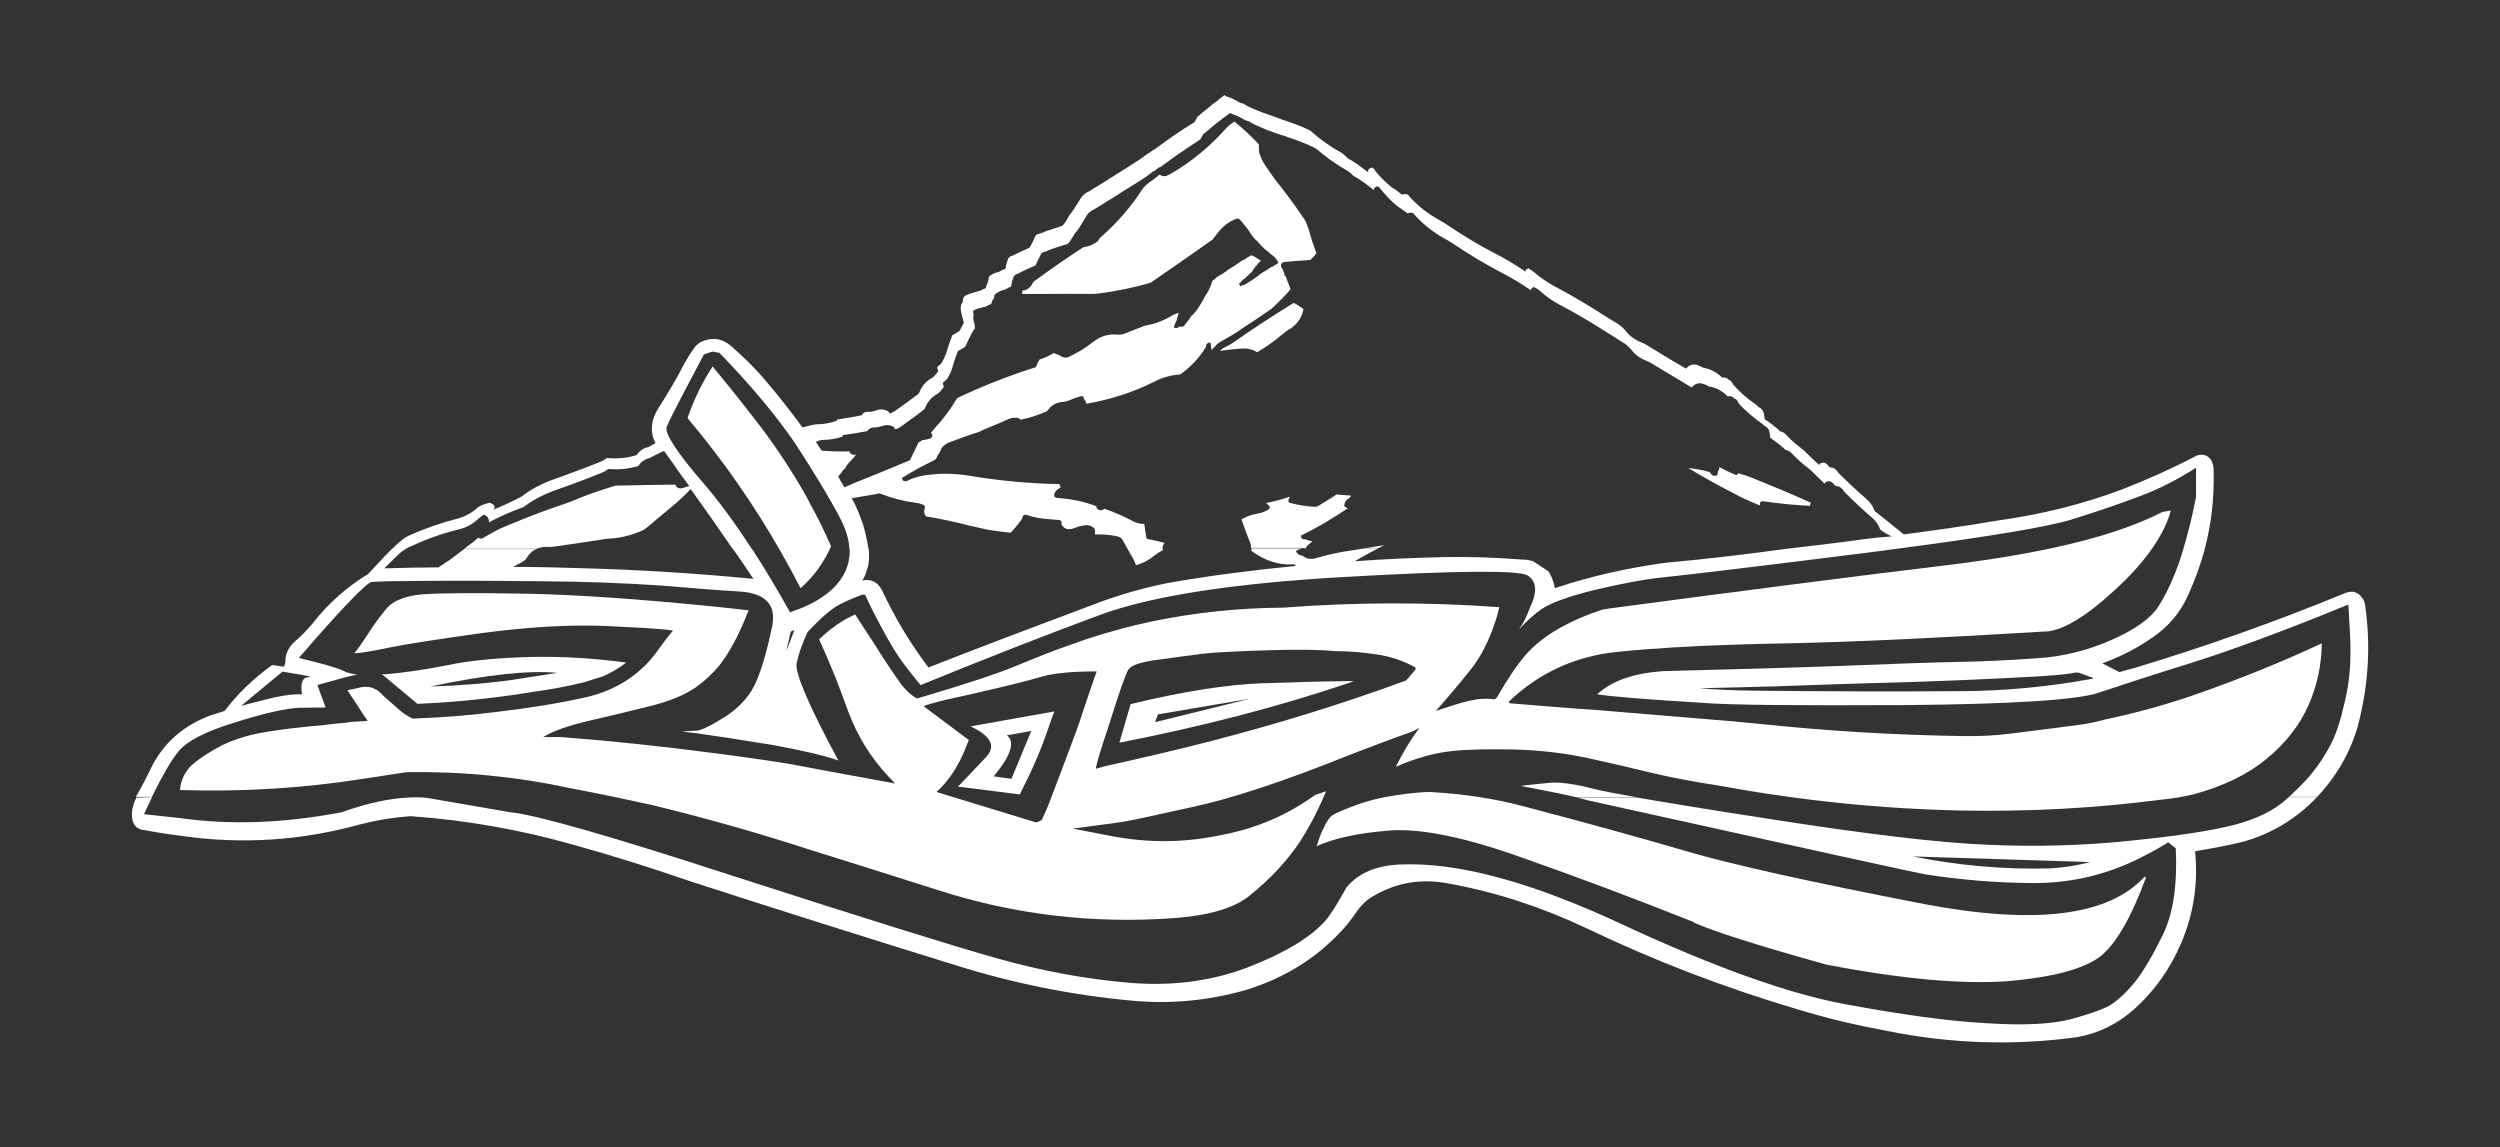
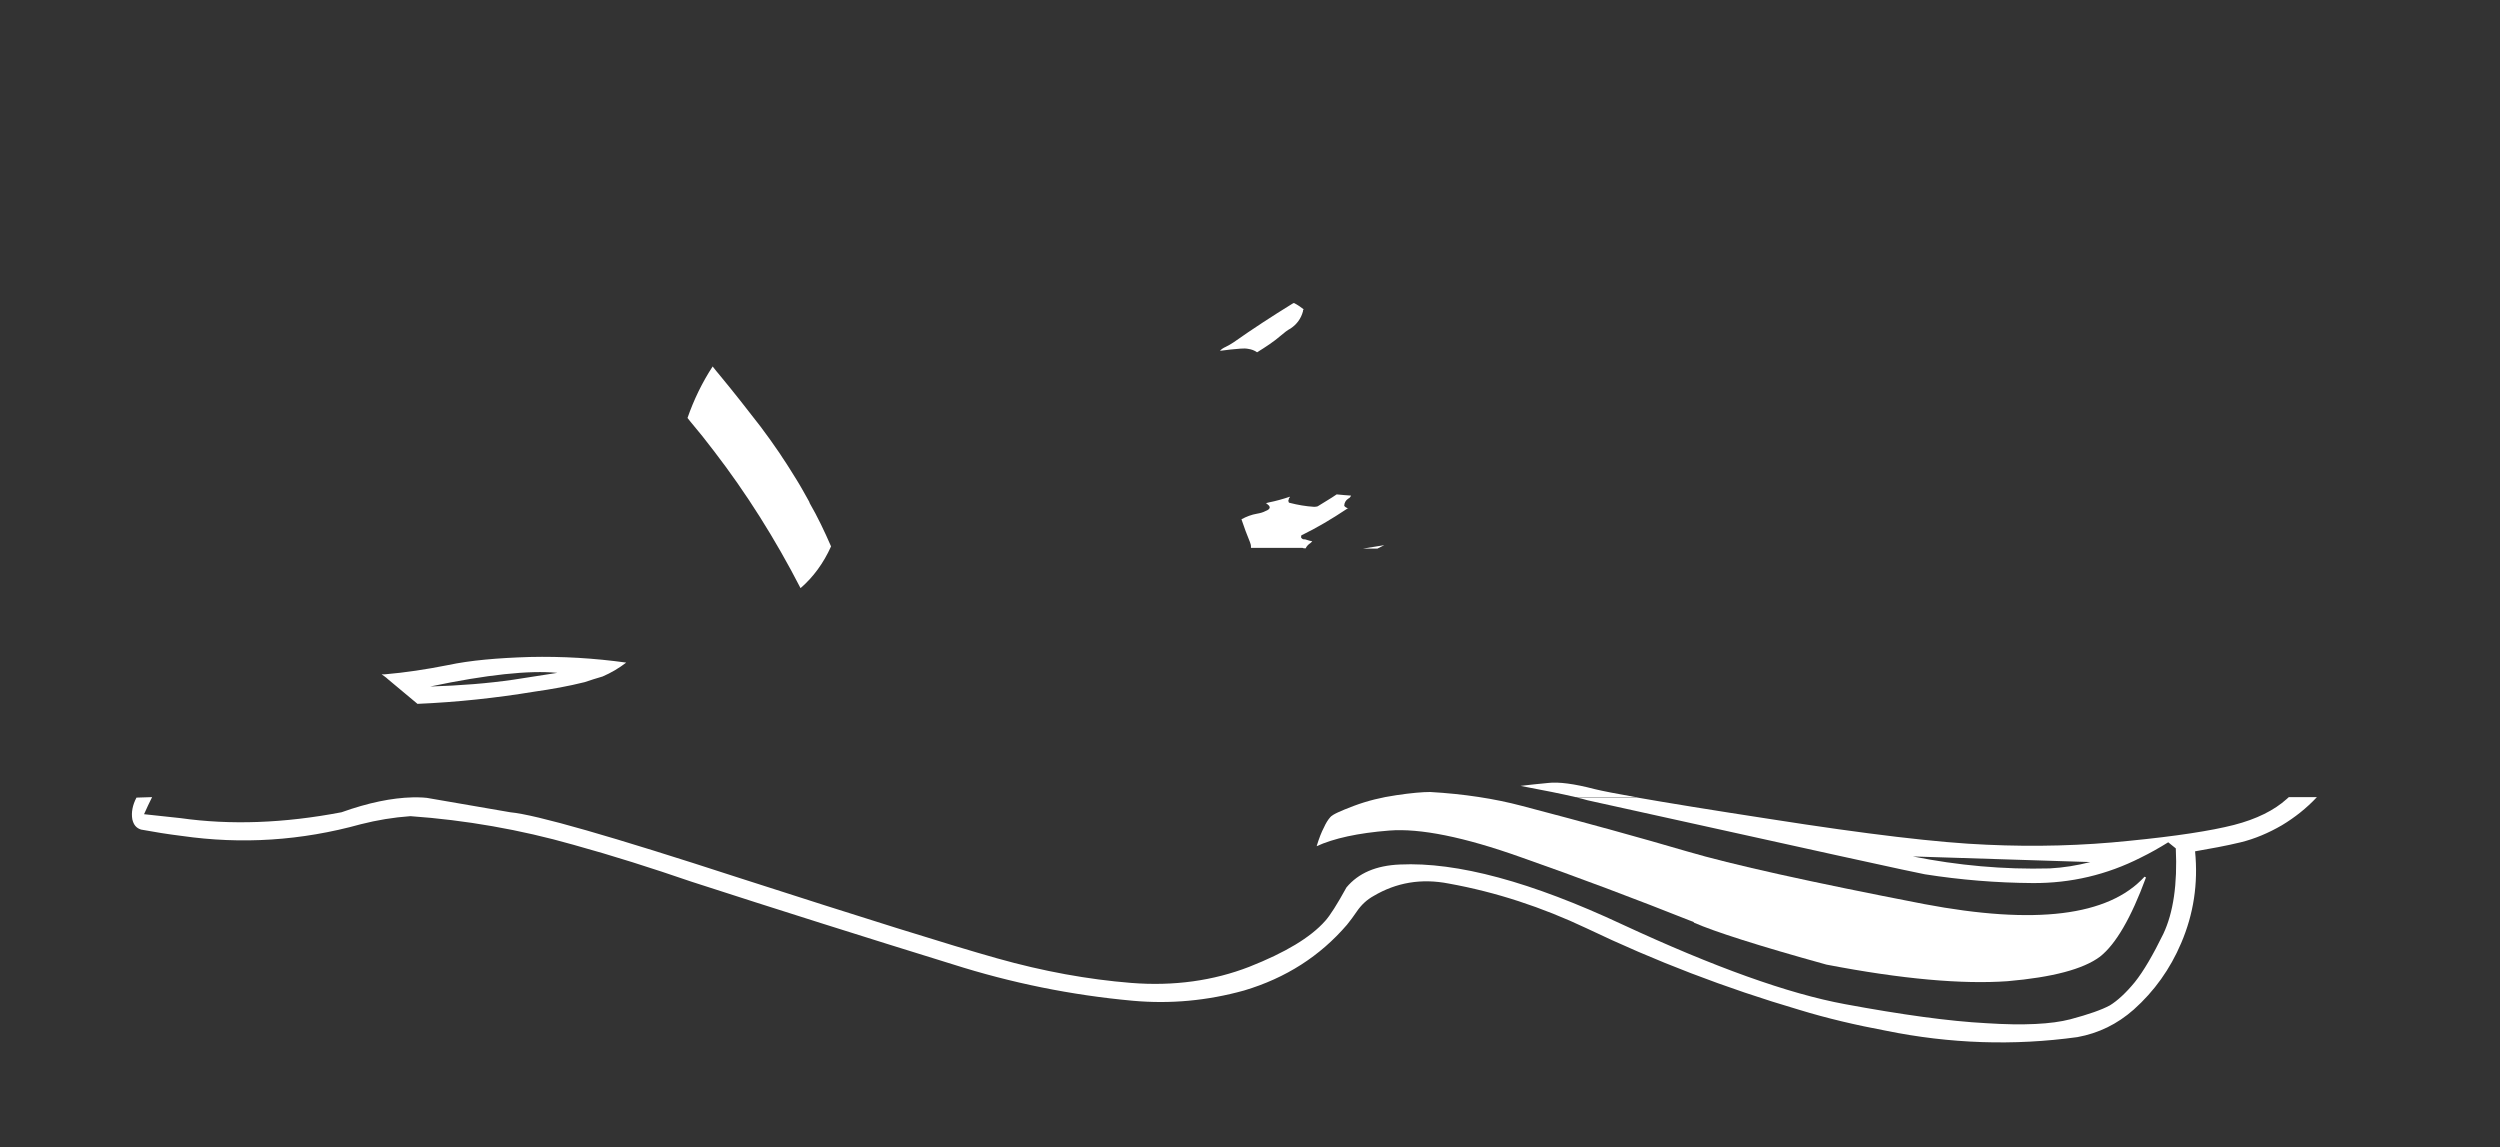
<svg xmlns="http://www.w3.org/2000/svg" version="1.1" id="Ebene_1" x="0px" y="0px" viewBox="0 0 1024 470" style="enable-background:new 0 0 1024 470;" xml:space="preserve">
  <rect x="0" y="0" width="1024" height="470" fill="#333333" stroke="none" />
  <style type="text/css">
	.st0{fill:#FFFFFF;}
</style>
  <g>
    <path class="st0" d="M62.3,326.5c-1.1,2.2-2.2,4.5-3.3,7l14.9,1.6c20.5,2.9,42.5,2.1,66-2.4c10.9-3.9,20.6-5.9,29.1-6.1l2.4,0   c1.1,0,2.3,0.1,3.4,0.2l34.2,5.9c10.6,1,41.6,9.9,93.2,26.7c51.5,16.6,86.9,27.7,106.1,33.1c19.1,5.4,37.5,8.7,55,10.1   c17.5,1.4,33.7-0.9,48.4-6.6c14.7-5.8,25.1-12,31.1-18.8c2-2.2,4.9-6.8,8.7-13.7c4.9-5.9,12.2-9,21.9-9.4   c23.4-1.1,53.8,7.1,91.2,24.6c37.5,17.4,67.8,28.3,91.1,32.6c23.2,4.3,42.6,7,57.9,7.8c15.3,1,26.7,0.4,34.4-1.6   c7.5-2,12.9-3.9,16.2-5.7c3.1-1.9,6.6-5.1,10.2-9.5c3.6-4.5,7.5-11.2,11.7-19.8c4.1-8.7,5.8-20.4,5.1-35l-3.1-2.5   c-3.7,2.3-7.4,4.4-11.3,6.3c-13.8,7-28.6,10.5-44.2,10.4c-14.8-0.1-29.6-1.3-44.2-3.6c-1.7-0.2-47.8-10.3-138.1-30.3   c-1.4-0.4-2.9-0.8-4.7-1.2l24.6,0c12.5,2.2,30.9,5.2,55,8.9c39.5,6.2,69,9.7,88.6,10.5c19.7,0.9,39.2,0.4,58.3-1.6   c19.3-1.9,33.5-4.1,42.9-6.5c9.3-2.4,16.5-6,21.6-10.6c0.3-0.3,0.6-0.5,0.9-0.8l11.5,0c-4.2,4.5-9,8.3-14.3,11.5   c-5.5,3.2-11.2,5.6-16.9,7c-6.2,1.5-12.4,2.6-18.7,3.7c1.3,13.2-0.6,25.7-5.7,37.6c-4.5,10.6-11,19.7-19.4,27.2   c-6.8,6-14.4,9.7-23.1,11.3c-26.1,3.6-52.3,2.7-78.3-2.6c-12.3-2.3-24.3-5.1-35.7-8.6c-29.9-8.8-58.9-19.9-87.1-33.4   c-18.2-8.6-37-14.8-56.4-18.3c-11.3-2.2-21.5-0.4-30.8,5.1c-2.7,1.5-5,3.6-6.9,6.4c-1.3,1.9-2.6,3.7-4,5.4   c-11,12.8-25,21.8-42.1,26.9c-15.1,4.2-30.3,5.6-45.7,4.2c-25.2-2.3-49.7-7.3-73.6-14.9c-35.9-11.1-71.7-22.4-107.2-33.9   c-16-5.5-32-10.6-48.3-15.1c-21.8-6.2-44.1-10.1-66.7-11.7c-7,0.5-13.6,1.6-20.3,3.3c-24.5,6.8-48.9,8.3-73.3,4.8   c-5.7-0.7-11.3-1.6-16.7-2.6c-2-0.6-3.1-2-3.6-4.2c-0.5-2.8,0.1-5.9,1.7-8.9L62.3,326.5L62.3,326.5z M783.5,350.8   c18.5,3.7,37.2,5.4,56.1,4.9c5.6-0.3,11.2-1.2,16.6-2.6L783.5,350.8L783.5,350.8z" />
    <g>
      <path class="st0" d="M634.1,320.7c-4.2,0.4-8,0.8-11.3,1.2c9.5,1.8,17.1,3.3,22.6,4.6l24.6,0c-8-1.4-13.6-2.5-16.9-3.3    C644.7,321,638.4,320.2,634.1,320.7z" />
      <g>
-         <path class="st0" d="M968.8,248.2c-0.2-1.4-0.6-2.6-1.4-3.5c-1.8-2.4-4-2.9-7-1.7c-28.2,11.6-56.9,21.8-85.8,30.5     c-3.8,1-6,1.7-6.5,1.8l-7-3.6c7.3-2.6,14.3-6.2,20.9-10.8c6.3-4.4,11-10,14.1-16.8c2.9-6.4,5.3-12.8,7-19.4h0     c2.8-10.5,3.9-21.3,3.6-32.3c-0.1-3.3-1.4-5.3-3.9-6.1c-1.3-0.1-2.3,0-3.2,0.4c-9.9,5.2-20,9.7-30.2,13.7     c-16.5,6.2-33.6,10.4-51.1,12.8c-12.8,2.2-25.6,4-38.5,5.7c-6.8-5.5-10.7-8.7-11.9-9.5c0-0.2-0.1-0.4-0.2-0.4     c0-0.2-0.1-0.3-0.2-0.4v-0.3c-0.8-1.6-1.9-2.9-3.2-4.1c-3.9-3.3-7.6-6.9-11.2-10.4c-0.8-1.4-1.8-2.2-3-2.3c-0.4,0-0.7-0.2-1-0.4     c-1.1-1.7-2.3-2-3.8-1.1v0.3c0,0,0,0.1-0.1,0.2c-1.9-1.7-3.6-3.3-5.3-5l-1.1-1.1c-2.7-2-5.2-4.1-7.5-6.6c-0.7-0.7-1.5-1-2.3-1.1     c-0.1-0.1-0.1-0.2-0.1-0.3c-2-1.8-4-3.3-6.1-4.7c0-0.6-0.1-1.1-0.2-1.6c-0.2-1.8-1.1-2.9-2.4-3.4c-0.3-0.4-0.6-0.7-1-1     c-3.4-2.3-6.6-5.1-9.3-8.2c-0.1-0.1-0.2-0.3-0.3-0.5c-0.3-0.7-0.8-1.2-1.6-1.5c-0.7-0.8-1.6-1-2.6-0.8c-2.3-2.3-4.9-3.6-7.9-4.1     c-0.3-0.2-0.6-0.4-1-0.5c-2.3-1.3-4.3-1-5.9,0.9c-5.6-3.2-11.1-6.6-16.5-9.9c-0.6-0.3-1.3-0.7-2-0.9c-2.4-1-4.4-2.4-6-4.4     c-1-1.2-2.1-2.3-3.2-3c-3.3-2-6.6-4-9.8-6.1c-5.5-3.4-11.1-6.7-16.7-9.6c-2.6-1.5-5.1-3.1-7.3-5c-1-0.9-2.1-1.6-3.1-2.2     c-0.2,0.1-0.4,0.2-0.5,0.3c-0.1,0-0.3,0-0.3,0.1c-0.2,0.2-0.3,0.4-0.3,0.7v0.3c-4.1-2.8-8.4-5.4-12.9-7.7     c-6.3-3.2-12.3-6.9-18.2-10.8c-2-1.4-3.9-2.5-6-3.7c-4.3-2.5-8-5.7-11.2-9.4c-0.4-0.1-0.8-0.2-1.1-0.2c-0.5,0-0.9,0.1-1.3,0.2     c-1.3-1-2.5-2-3.9-2.8c-2.5-2-4.9-4.2-6.9-6.8c-0.1-0.2-0.2-0.3-0.2-0.4c-0.4-0.6-0.8-0.9-1.4-1.1c-0.4,0.2-0.7,0.4-0.9,0.5     l-0.5,0.5v0.2v0.3v0.3v0.2c-0.3-0.2-0.7-0.5-1.2-0.9c-2.3-1.9-4.8-3.5-7.3-5c-0.9-1-1.9-1.8-2.9-2.4c-4.4-2.4-8.5-5.4-12.2-8.7     c-0.3-0.1-0.5-0.3-0.7-0.4c-3.3-1.6-6.9-2.9-10.6-4.1c-1-0.4-2.2-0.8-3.2-1.2c-3.3-1.1-6.7-2.3-9.8-3.7c-0.3-0.1-0.5-0.2-0.7-0.3     c-0.4-0.2-0.9-0.5-1.3-0.7c-0.7-0.5-1.3-0.8-1.9-1h-0.5c-1.3-0.7-2.4-1.4-3.7-2c-0.1,0-0.2,0-0.3-0.1c-0.9-0.3-1.8-0.6-2.6-1.1     c-1,0.7-2,1.5-2.9,2.3c-1.1,0.8-2.3,1.6-3.2,2.5c-1.8,1.4-3.4,2.7-5.1,4.2v0.2c-0.1,0.3-0.3,0.6-0.5,0.9     c-0.2,0.3-0.3,0.6-0.5,0.9c-5.7,3.5-11.2,7.3-16.5,11.3h-0.3c-0.6,0.5-1.3,1-1.9,1.4c-0.6,0.3-1.2,0.7-1.7,1.1l-0.3,0.3     c-0.5,0.3-1.1,0.7-1.6,1.1c-3.3,2.2-6.8,4.3-10.2,6.5c-0.7,0.5-1.4,0.9-2.1,1.3c-2.5,1.7-5,3.1-7.4,4.6c-0.5,0.4-1.2,0.8-1.9,1.1     c-1.1,0.6-2,1.4-2.6,2.3c-0.6,1-1.2,2.1-1.9,3c-0.9,1.6-1.9,2.9-3,4.4c-0.1,0.1-0.3,0.4-0.4,0.7c-0.6,1.1-1.3,2.2-2.1,3.2     l-0.6,0.3c-1,0.4-2,0.7-3,1c-2,0.6-4,1.3-5.9,2.1c-0.2,0.1-0.4,0.1-0.4,0.1c-0.8,0.1-1.3,0.5-1.5,1.1c-0.7,1.6-1.4,3-2.2,4.5     c-0.1,0-0.2,0-0.2,0.1c-2.3,1-4.6,2.1-6.8,3.2c-0.1,0.1-0.3,0.1-0.4,0.1c-0.9,0.3-1.4,0.8-1.6,1.6c-0.1,0.1-0.1,0.2-0.1,0.4     c-0.2,0.2-0.3,0.5-0.3,0.8c-0.2,0.7-0.4,1.5-0.5,2.2c-0.1,0.1-0.1,0.2-0.1,0.3c-0.7,0.2-1.4,0.6-2,0.9c-0.5,0.3-0.9,0.5-1.5,0.6     c-1.2,0.3-2.3,0.9-3.3,1.8v0.7c-0.1,0.1-0.1,0.2-0.1,0.3c0,0.2-0.1,0.4-0.1,0.7c-0.1,0.1-0.1,0.2-0.2,0.2v0.3v0.3     c-0.2,0.2-0.4,0.6-0.5,0.9l-0.4,1.3c-0.8,0.3-1.6,0.6-2.3,1c-1.4,0.4-2.6,0.7-3.8,1.1c-0.1,0.1-0.2,0.1-0.3,0.1     c-0.9,0.3-1.6,0.6-2.1,1c-0.6,0.5-0.8,1-0.8,1.6c0,0.6-0.1,1-0.3,1.2c-0.3,0.2-0.4,0.7-0.6,1.7c-0.1,0.9,0.3,3,1.3,6.4     c-0.6,1.2-1.2,2.3-1.8,3.4c-0.9,0.6-1.9,1.1-2.7,1.6c-0.2,0.1-0.3,0.2-0.3,0.3c-0.7,1.8-1.3,3.5-1.9,5.4     c-0.5,2.1-1.4,3.9-2.3,5.6c-0.3,0.5-0.7,0.9-1.2,1.2c-0.8,0.5-0.9,1-0.4,1.8v0.2c-0.1,0.1-0.1,0.2,0.1,0.3c0,0.1,0,0.2-0.1,0.2     c-0.2,0.3-0.5,0.6-0.7,0.9c-0.5,0.6-1,1.2-1.6,1.6c-2.5,1.4-4.3,3.3-5.3,6c-0.1,0.2-0.3,0.5-0.6,0.8c-2.9,2.2-6,4.4-9.1,6.6     c-1.1,0.8-2,1.2-2.6,1.2c-0.1-0.1-0.2-0.3-0.2-0.4c-0.1-0.2-0.3-0.4-0.4-0.5c-1.6-0.8-3.1-0.9-4.9-0.3c-1,0.4-2.1,0.6-3,0.6     c-1.5-0.1-2.3,0.4-2.9,1.4c-3.2,0.7-6.5,1.2-9.8,1.7c-0.1,0-0.2,0.1-0.2,0.2c-0.1,0.1-0.2,0.3-0.3,0.4c-2.6,0.9-5.4,1.4-8,1.4     c-1,0-2.9,0.5-5.9,1.3c-4.7-6.5-9.6-12.7-14.8-18.8c-4.4-5.3-9.3-10.1-14.5-14.6c-3.7-3.2-7.9-3.7-12.4-1.6c-0.8,0.5-1.4,1-2,1.6     c-2,2.5-3.6,5.3-5.1,8c-3.1,6-6.5,11.7-10.1,17.3c-3.2,5-3.7,9.8-1.3,14.5c-1,0.6-2.1,1.1-3,1.7c-0.2,0-0.5,0.1-0.7,0.1     c-1.7,0.5-3,1.6-4,3.1c-3.9,1.2-7.9,1.6-12.1,1.2c-0.3,0.1-0.7,0.3-0.9,0.6c-0.7,0.4-1.4,0.8-2.2,1.1c-4.7,1.9-9.6,3.7-14.5,5.5     c-1.8,0.7-3.5,1.3-5.3,1.9c-4.2,1.6-8.1,3.6-11.6,6.3c-0.1,0-0.2,0.1-0.2,0.2c-3.9,2.1-7.9,3.9-11.9,5.6c0-0.1,0.1-0.2,0.2-0.3     c0.7-1,0.1-1.9-1.8-2.6c-2.6,0.7-4.3,1.4-5.1,2.2c-2.3,2.1-4.8,3.4-7.5,4.2c-7.1,1.8-14,4.2-20.7,7.2c-1.5,0.7-4,2.7-7.4,6.1     l2.8,0l-2.8,0c-0.7,0.7-1.4,1.4-2.2,2.2l-6.8,7.3c-8.7,5.3-16.3,12-22.7,20.2c-2.1,2.5-4.4,5-6.9,7.1c-2.9,2.4-4.4,5.4-4.3,8.7     c0,0.4-0.2,1.1-0.6,2c-1.5-0.2-3-0.4-4.8-0.7C103.6,278,97,284.6,92,291.2c-1.9,0.6-3.7,1.2-5.7,1.8     c-11.1,4.1-19.2,11.2-24.3,21.3c-2,4.2-4,8.1-6.2,11.8c-0.1,0.1-0.1,0.2-0.2,0.3l6.6,0c4.4-8.9,8-15.1,10.8-18.5     c3.5-4.4,11.4-8.4,23.6-12.1c12-3.8,20.9-5.7,26.1-5.9c5.4-0.1,8.9-0.1,10.7-0.1l-3.4-9.2c8.4-2.4,13.9-3.9,16.3-4.3     c-2.3-0.3-4.1-0.7-5.4-1.4c-2.7-1.4-9-3.1-18.5-5.4c17.8-20.6,27.8-30.9,29.8-31.1c2-0.3,10.2-0.4,24.5-0.5     c14.4-0.1,29.9,0,46.4,0.2c16.3,0.1,32.5,0.7,48.6,1.8c10.7,0.9,21.1,1.8,31.6,2.4c10.4,0.8,14.7,5.5,13,14.2     c-1.8,8.6-3.8,16.1-6.3,22.1c-2.4,6-6.8,10.9-12.7,14.8c-6,3.8-10.1,5.8-12.1,5.9c-2.1,0-4,0.2-5.9,0.4c1.8,0.1,3.6,0.4,5.8,0.6     c7.8,1.1,18.4,2.7,31.7,4.9c11.8,2.2,20.7,4.2,26.6,6.3c-12.2-22.6-17.8-35.9-17.1-39.8c0.8-3.9,2.3-8.1,4.4-12.7     c5.9-6.4,10.7-10.4,14.4-12c3.7-1.8,6.4-2.8,8-3.4h1.3c0.7,1.8,2.7,6,6.3,12.7c3.7,7,7,12.5,10.1,16.4c3.1,4,5.2,6.7,6.3,7.9     c27.4-11.2,51.8-20.7,73.1-28.6c21.2-7.9,54.9-13.1,100.9-15.7c45.9-2.6,70.9-2.8,74.6-0.6c3.7,2.3,4.1,6.7,1,13.1     c-1.2,3.3-2.6,6.4-4.5,9c3.1-3.4,6.2-6.2,8.9-8.1c3.8-2.7,11.3-5.4,22.2-8.1c11-2.6,20.5-4.4,28.6-5.2c8-0.8,35-4,81.1-9.8     c5.3-0.7,10.4-1.3,15.2-2h0.1c37-4.9,60.4-8.8,70.2-11.8c11-3.4,20.4-6.7,28.1-9.6c7.8-2.9,15.5-6.9,22.9-11.6v12     c-1.5,7.6-3.2,14.6-5.1,20.9h0c-0.5,1.8-1.1,3.5-1.6,5.2c-2.6,7.5-5.6,13.8-8.7,18.7c-3.2,4.9-9.6,9.5-19.2,13.7     c-9.7,4.3-19.9,6.9-30.5,7.5c-10.8,0.8-21.2,1.3-31.4,1.5c-10.2,0.2-26,0.7-47.6,1.6c-21.5,0.8-46.4,1.5-74.4,2.2     c-12,0.9-20.9,4-26.8,9.5c5.9,0.9,20.4,2.1,43.5,3.5c11,0.9,38.6,1.1,82.7,0.9c44.2-0.4,70.6-2.1,79.3-5.1     c8.6-2.9,21.2-7,37.9-12.2c16.5-5.2,38.1-13.1,64.3-23.9l0.7,12.7c0.5,9.5-0.1,18.4-2,26.4c-1.8,8.1-3.8,14.3-6.1,18.6     c-2.3,4.2-4.6,7.8-6.9,10.6c-2,2.7-5.4,6.2-10,10.5l11.5,0c2.4-2.5,4.6-5.3,6.7-8.2c4.4-6.2,7.6-12.9,9.8-20.2     C970,281.6,971.2,265.1,968.8,248.2z M126.2,276.9c1.1,0.3,1.1,0.4-0.1,0.5c-2.3,0.2-3.1,2.5-2.4,7c-2.7-0.2-6.7,0.3-11.6,1.3     c-4.5,1.1-8.9,2.3-13.3,3.4l16.9-14C121.2,276,124.7,276.6,126.2,276.9z M187.3,216.3h0.2C187.4,216.3,187.3,216.3,187.3,216.3     L187.3,216.3z M322,266.8l1.9-8.1l1.5-0.6L322,266.8z M763.1,220.9c-9.9,1.4-20.2,2.6-30.6,3.8h0c0,0-0.1,0-0.1,0     c-16.7,2.3-33.5,4.3-50.1,5.8c-15.6,2.1-30.7,5.5-45.4,10.4c-0.5-2.5-1.3-4.6-2.3-6.3c-0.2-0.3-0.4-0.6-0.7-0.8l-5.9-3.9     c-1.5-0.5-2.9-0.7-4.7-0.7c-11-0.9-21.8-1.2-32.5-1c-11.9,0.3-24,0.8-35.8,1.7c0.2-0.2,0.6-0.4,0.9-0.6c2.8-1.6,5.6-3.2,8.4-4.6     l-5.9,0c-1.5,0.2-2.9,0.5-4.4,0.7c-5.2,0.7-10.3,1.8-15.2,3.3c-1.2,0.3-2.3,0.3-3.4,0c-0.8-0.3-1.4-0.7-2-1.1     c-1.2-0.1-2.1-0.7-2.6-1.8c0.7-0.6,1.7-1,2.9-1.2h-21.1v1.1c5.4,3.9,10.9,5.7,16.5,5.5l0.6-0.1c0.4,0,0.7,0.2,1.1,0.7     c-17.4,1.7-34.7,3.9-51.9,6.9c-10.2,2-20.1,4.8-29.6,8.4c-23,8.6-46.1,17.3-69,26.3c-7.4-9.8-13.8-20.4-19-31.6     c-1.8-3.4-4.4-4.8-8.1-4c0.2-0.3,0.3-0.5,0.4-0.7c0.1-0.1,0.1-0.1,0.2-0.3c0.1-0.2,0.2-0.5,0.3-0.7c0.2-0.3,0.3-0.6,0.4-0.9     l1.1-3.4c0.4-2.3,0.5-4.6,0.2-7c0,0,0-0.1,0-0.1l-7.8,0c0.2,4-0.7,7.6-2.6,11c-3.9,6.7-11.3,11.6-21.8,15.1     c-5.3-9.5-10.5-18.2-15.6-26l-7.8,0c1.6,2.2,3.1,4.5,4.7,6.8c1.2,1.8,2.4,3.6,3.7,5.5c-23.8-2.3-47.7-3.8-71.7-4.4     c-8.9-0.3-17.9-0.5-26.8-0.5c1.5-0.7,2.8-1.5,4.3-2.3c0.5-0.3,1-0.8,1.4-1.4c0-0.1,0-0.1,0.1-0.3l0.4-0.5     c0.9-1.3,2.1-2.3,3.4-2.8h-29.6l-5.8,4.4c-0.5,0.3-1,0.7-1.6,1c-1,0.7-2.1,1.4-3.1,2.1c-7.2,0-14.6,0.2-21.9,0.4h-0.3     c1.9-1.9,3.7-3.6,5.6-5.5c0.9-0.9,2-1.7,3.1-2.4h0c0.6-0.3,1.1-0.6,1.7-0.9c6.4-3,12.9-5.4,19.6-7c0.4-0.1,0.7-0.2,1-0.3     c2.8-0.7,5.3-2.1,7.5-4.2c0.8-0.7,1.6-1.3,2.3-1.7c1.5,0.5,2.1,1.6,2.1,3.2c0.4-0.2,0.9-0.5,1.4-0.8c1.2-0.6,2.3-1.2,3.7-1.8     c3-1.4,6.1-2.6,9.2-3.8c0-0.1,0.1-0.1,0.2-0.2c3.4-2.5,7.3-4.6,11.6-6.2c1.8-0.7,3.5-1.3,5.3-1.9c5-1.8,9.8-3.6,14.6-5.6     c0.8-0.3,1.5-0.6,2.1-1.1c0.3-0.2,0.6-0.4,1-0.5c4.1,0.4,8.1-0.1,12.1-1.2c0.9-1.6,2.3-2.6,3.9-3.1c0.3-0.1,0.5-0.1,0.7-0.2     c2-1,3.9-2.1,5.9-2.9c2.4,3.3,4.9,6.8,7.2,10.2c0.7,0.8,1.3,1.7,1.9,2.5c0.4,0.6,0.8,1.2,1.3,1.7c-0.6,0.2-1.3,0.3-2.1,0.6     c-0.7,0.3-1.4,0.4-2,0.3c-0.8-0.1-1.4-0.6-1.7-1.5c-7.8,0.1-15.7,0.2-23.4,0.4c-0.4,0-0.9,0-1.3,0.1c-6.1,1.8-11.9,3.8-17.7,6.3     c-2.3,0.8-4.5,1.7-6.8,2.4c-7.5,2.6-15,5.6-22.3,8.7c-1.3,0.6-2.5,1.3-3.6,1.9c-1.2,0.6-2.3,1.3-3.5,2c-0.7,0.5-1.5,0.4-2.1-0.1     l-0.3,0.3c-0.3,0.2-0.5,0.4-0.8,0.6c-0.1,0.1-0.2,0.2-0.2,0.3l-4.5,3.4l29.6,0c1.2-0.5,2.5-0.8,4-0.8c1.1,0.1,2.2,0,3.2-0.1     c6.8-0.9,13.5-2,20.3-3c0.9-0.2,1.9-0.3,2.8-0.3c4.7-0.3,9.1-1.5,13.3-3.4c0.5-0.3,1-0.6,1.5-1c4-3.3,8-6.7,12.1-10.1     c2.1-1.9,4.1-3.7,6-5.8c5.8,8.1,11.6,16.3,17.2,24.5l7.8,0c-6.8-10.5-13.4-19.5-19.7-26.8c-11.2-12.9-16.2-20.8-15.1-23.3     c1.1-2.6,6-12.2,14.8-28.7c0.1-0.2,0.3-0.5,0.4-0.8l3.5-1.2l2.8,0.5l1.5,1.5c12.4,12.9,22.2,24.8,29.6,35.6     c7.4,11.4,13.6,21.5,18.4,30.6c2.3,4.5,3.6,8.6,3.8,12.5l7.8,0c-0.5-3.4-1.3-6.7-2.2-9.9c-0.9-2.4-1.8-5-2.9-7.3     c-0.3-0.8-0.7-1.5-1.1-2.2c-0.2-0.4-0.4-0.8-0.7-1.2c0.5-0.1,1-0.2,1.6-0.3c3.3-0.5,6.6-1.1,9.9-1.7c4.8,1.9,9.8,3.2,15.1,3.9     c1.1,0.1,2.2,0.5,3,0.9c0.2,0.1,0.4,0.3,0.4,0.6c0,0.5-0.1,1-0.2,1.6c-0.1,0.5,0,1.1,0.2,1.7c0,0.1,0,0.2,0.1,0.2l0.3,0.3     c0,0,0,0.1,0.1,0.2c5.9,1,11.6,2.2,17.4,3.7c2.6,0.6,5.3,1.2,8,1.8c3.1,0.5,6.2,0.9,9.3,1.2c1.4-1.6,2.7-3,3.9-4.7     c0.6-0.6,0.9-1.3,1-2c0.3-0.4,0.7-0.7,1.2-0.7c3.1,1.1,6.6,1.7,10.1,1.9c1.3,0.1,2.5,0.2,3.7,0.3c0.5,0.1,0.8,0.4,1,1v0.2     l-0.2,0.2v0.2c1.1,2.1,2.7,2.6,5.1,1.8c1.2-0.5,2.4-0.9,3.8-1.1c1.7-0.4,3.1-0.1,4.3,0.8c0.5,0.4,0.6,0.8,0.6,1.5v1.3     c3-0.1,6.1,0.1,9.2,0.8c1,0.2,1.9,0.8,2.3,1.8c0.6,1.2,1.3,2.3,1.9,3.4l3.2,0h-3.2c0.3,0.6,0.7,1.2,1,1.8c1,1.6,1.8,3.1,2.4,4.8     c2.6-0.7,5.2-2,7.5-3.9c1.2-0.9,2.3-1.7,3.5-2.2c0-0.1,0-0.2-0.1-0.4c0,0,0-0.1,0-0.1c-0.1-0.9,0.2-1.8,0.8-2.5     c-1.9-0.6-4.2-1.1-6.9-1.6c-0.3-0.1-0.6-0.3-0.6-0.8c-0.3-1.8-0.6-3.5-0.8-5.4c-1.8,0.1-3.4-0.4-5.2-1.4     c-3.6-1.9-7.3-3.5-11.1-4.8c-1.3,0.9-2.3,0.8-3.2-0.3c-0.1-0.1-0.1-0.3-0.1-0.4v-0.3c-5-2-10.2-3-15.6-3.4     c-1.7-0.1-2.1-0.8-1.4-2.3c0.6-1,1.3-1.6,2.3-1.9c-0.1-0.4-0.2-0.8-0.4-1.2v-0.3c-12.3-0.2-24.6-1.4-36.8-3.4     c-5.3-0.9-10.6-1.1-15.9-0.5c-3.1,0.2-6.3,1-9.3,2.3l-0.3,0.3c-0.8,0.2-1.4,0.2-2-0.3c-0.1-0.2-0.2-0.4-0.2-0.8     c0-0.1,0.1-0.2,0.2-0.3c4-2.5,8.2-4.8,12.6-6.9c0.9-0.4,1.5-1.1,1.6-2c0.5-0.5,0.8-1.1,1.1-1.7c0.2-0.3,0.4-0.6,0.5-0.7v-0.3     v-0.3c1.1-1.3,2.4-2.3,4.1-2.8c2.3-0.8,4.6-1.7,6.9-2.5c1.5-0.5,2.9-1,4.3-1.4c1.6-0.8,3.1-1.5,4.7-2.1c2.3-0.9,4.7-1.9,7-3     c1.2-0.6,2.4-0.9,3.8-0.8c0.6,0,1.2,0.3,1.8,0.8c3.7-0.7,7.2-1.9,10.8-3.5c1.6-2.4,3.8-3.7,6.9-3.8c0.4-0.1,0.9-0.2,1.3-0.3     c2-0.8,3.8-1.5,5.7-2c0.5-0.1,0.8,0,1,0.4c0,0,0.1,0.1,0.1,0.2v0.4c0.5,0.6,0.8,1.1,1,1.8v0.3c9.7-1.7,19-4.6,27.8-9     c3.3-1.8,7-2.8,10.7-3c4.4-3.1,7.9-6.9,10.6-11.4v-0.3v-0.2c0.1-0.3,0.2-0.6,0.4-0.7l0.3-0.3c0.1-0.1,0.2-0.1,0.4-0.1v-0.2     c0.1,0,0.2,0.1,0.4,0.2c0.1,0,0.3,0,0.4,0.1c0,1,0.2,2,0.4,2.9c0.5-0.6,0.9-1.1,1.5-1.6c0.6-0.8,1.4-1.4,2.3-1.9     c3.2-1.8,6.5-3.7,9.5-5.9c3.8-2.4,7.5-5,11.2-7.5c1.8-1.7,3.5-3.3,5.2-5.1c0.9-0.9,1.7-1.9,2.5-2.8c0-0.1-0.1-0.3-0.1-0.5v-0.2     c-0.6-1.6-1.1-2.9-1.7-4.4c-0.1-0.1-0.1-0.2-0.1-0.4c-0.2-0.1-0.4-0.3-0.5-0.4c0-0.5-0.2-1.1-0.4-1.6c-0.2-0.3-0.3-0.6-0.3-0.8     c-0.5-0.5-0.7-1-0.7-1.6v-0.4c0.3-0.6,0.7-0.9,1.4-1c3.4-0.3,7-0.6,10.6-0.8c0.8-0.7,1.6-1.6,2.3-2.5c0-0.1,0.1-0.2,0.2-0.2     c-1.1-3.1-2.2-6.2-3-9.3c-0.4-1.3-0.9-2.6-1.5-4c-3.1-4.7-6.6-9.5-10.1-14c-2.2-2.6-4.1-5.4-6-8.2c-1.2-1.7-2.1-3.4-2.6-5.2     c-0.2-0.3-0.3-0.7-0.3-1c-0.1-1-0.1-2.1-0.1-3c-3.1-3.3-6.4-6.4-9.8-9.1c-0.1-0.1-0.1-0.2-0.2-0.2c-1,0.6-2,1.4-2.9,2.2     c-6.8,7.8-14.6,14.3-23.7,19.5c-1.6,0.9-2.9,0.9-4,0c-1.4,1.2-2.9,2.3-4.5,3.4c-0.9,0.7-1.7,1.4-2.4,2.3     c-4.8,7.5-10.6,14.2-17.4,20.1c-0.4,0.5-0.8,0.9-1,1.4c-1.8,1.5-3.7,2.3-6,2.6c-7,4.5-13.8,9.3-20.5,14.2     c-0.9,2.2-2.3,3.3-4.5,3.6v1.3h11.1c5.8-0.1,11.6,0,17.4,0c1,0,2-0.1,2.9-0.2c7-0.9,14.1-2.3,21.2-4.4     c8.5-5.8,16.9-11.7,25.4-17.7c0.7-0.9,1.4-1.8,2-2.6c2.3-3,5-5.1,8.5-6.1c1,0.9,1.9,1.9,2.7,3c0.8,1,1.7,2.1,2.3,3.2     c0.7,1.1,1.6,2.2,2.5,3c0.2,0.1,0.5,0.4,0.7,0.7c0.7,0.8,1.5,1.7,2.3,2.4c0.4,0.4,0.9,0.8,1.5,1.2c0.4,0.3,0.8,0.7,1.2,1.1     c1.3,0.8,2.3,1.9,3.1,3.3c0.1,0.1,0.1,0.2,0,0.4c-0.3,0.4-0.8,0.8-1.5,0.9c-0.2,0.4-0.6,0.6-1.2,0.7c-1.3,0.9-2.6,1.8-4.1,2.6     c-2.3,1.9-4.7,3.4-7.2,4.9c-0.1-0.1-0.2-0.1-0.3-0.1c-0.3,0.2-0.6,0.3-0.9,0.5H508v-0.3l-0.4-0.4v-0.4V116     c0.2-0.1,0.5-0.3,0.7-0.4c0-0.2,0.1-0.3,0.1-0.4c0.1,0,0.2-0.1,0.3-0.2l0.6-0.6h0.2c1.1-1,2.2-2.1,3.3-3.1c0.2-0.5,0.6-0.9,1-1.5     c0-0.1,0.1-0.2,0.3-0.3v-0.2c0.1-0.2,0.3-0.4,0.5-0.4c0.3-0.5,0.7-0.9,1.1-1.4c0.1,0,0.1,0,0.2-0.1c0.1-0.3,0.3-0.5,0.6-0.7     c-0.5-0.2-1-0.5-1.5-0.8c-0.1-0.1-0.3-0.3-0.5-0.4c-0.5-0.2-1-0.5-1.4-0.8c-0.3,0-0.5,0-0.7-0.1c-0.9,0.5-1.9,1.1-2.6,1.7     l-0.9,0.3c-2,1.5-4,2.8-6.2,4.1c-0.2,0.2-0.4,0.3-0.5,0.5l-0.2,0.1c-0.1,0.1-0.2,0.1-0.3,0.2c-0.2,0.1-0.4,0.2-0.6,0.4     c-0.2,0.1-0.2,0.2-0.3,0.2c-0.3,0.2-0.7,0.4-1.2,0.7c-0.4,0.3-0.8,0.5-1.2,0.7c-0.5,0.6-1,1.1-1.8,1.5c-0.7,2.4-1.8,4.7-3.1,6.5     c-0.9,2-2.1,3.7-3.3,5.5c-0.4,0.6-0.9,1.1-1.3,1.6c-0.3,0.3-0.6,0.5-0.9,0.8c-0.8,1.3-1.7,2.5-2.7,3.6c-0.2,0.6-0.7,0.9-1.4,0.8     c-0.4,0-0.8,0-1.1,0.1c-0.7,0.7-1.3,0.7-1.9,0.2c-0.1-0.1-0.1-0.3,0-0.4c0.3-0.9,0.7-1.8,1.1-2.6c0-0.6,0.2-1.1,0.5-1.8     c0-0.1,0-0.2,0.1-0.2v-0.3v-0.2c0.1-0.1,0.2-0.3,0.2-0.5c-1.1,0.4-2.3,0.8-3.3,1.5c-3.3,1.9-6.9,3.2-10.5,3.8     c-2.9,1.1-5.8,2.2-8.5,3.3c-0.8,0.3-1.7,0.4-2.6,0.4c-3.8-0.5-7.1,0.6-10.2,3c-3,2.4-6.4,4.4-9.9,6.1c-1.2,0.5-2.3,0.4-3.4-0.4     c-0.3-0.2-0.6-0.4-0.8-0.4c-0.1-0.1-0.2-0.1-0.3-0.2c-0.6-0.1-1.1-0.3-1.7-0.6c-1.8,1.1-3.6,2-5.7,2.6c-0.1,0.1-0.1,0.2-0.2,0.2     c-0.6,1-1.1,2.1-1.4,3c-8.5,2.6-16.7,5.8-24.9,9.3c-1.8,0.8-3.5,1.6-5.3,2.4c-0.6,0.3-1.2,0.6-1.9,0.9l-0.3,0.3     c-2.4,4.1-5.3,8-8.6,11.6c-0.6,0.8-1.3,1.6-1.9,2.3c0.2,0.3,0.4,0.7,0.5,1.3v0.2c-0.1,0.2-0.2,0.3-0.3,0.4     c-0.1,0.1-0.1,0.2-0.1,0.3c-1.2,0.5-2.4,0.8-3.8,0.9c-0.4,0.4-0.8,0.7-1.4,0.8c-1.2,2.4-2.3,4.7-3.4,7c-0.1,0.2-0.2,0.4-0.4,0.5     c-7.1,3-14.4,6-21.7,8.9c-1,0.4-2,0.8-3,1.3c-0.6,0.2-1.3,0.5-1.9,0.8c-1-1.6-1.9-3-2.6-4.6c0.6-0.4,1.1-1,1.5-1.6     c0.4-0.8,1-1.3,1.6-1.8c0-0.1,0-0.2,0.1-0.3c0-0.1,0.1-0.3,0.2-0.5c0.6-0.8,1.3-1.6,2.1-2.4c0.7-0.7,1.3-1.4,1.9-2.2     c-1,0.3-1.9,0-2.7-0.8v-0.3v-0.2c-3.8,0.1-7.5,0-11.4-0.3c-0.9-1.3-1.7-2.4-2.4-3.6c0.7-0.4,1.6-0.7,2.7-0.8c2.6,0,5.4-0.4,8-1.3     c0.1-0.2,0.2-0.3,0.3-0.4c0-0.1,0.1-0.2,0.2-0.3c3.2-0.4,6.6-1,9.8-1.6c0.6-1,1.5-1.5,2.9-1.5c1,0,2.1-0.2,3-0.5     c1.8-0.7,3.3-0.6,4.9,0.2c0.1,0.1,0.3,0.3,0.4,0.6c0,0.1,0.1,0.2,0.2,0.4c0.7,0,1.6-0.4,2.6-1.2c3.1-2.3,6.2-4.4,9.1-6.7     c0.3-0.2,0.5-0.5,0.6-0.8c1-2.5,2.7-4.5,5.3-5.9c0.6-0.5,1.1-1,1.6-1.7c0.2-0.3,0.5-0.6,0.7-0.8c0-0.1,0-0.2,0.1-0.2     c-0.2-0.1-0.2-0.2-0.1-0.3v-0.3c-0.5-0.7-0.4-1.3,0.4-1.7c0.5-0.4,0.9-0.8,1.2-1.2c1-1.8,1.9-3.6,2.3-5.6     c0.6-1.9,1.2-3.7,1.9-5.4c0-0.1,0.1-0.2,0.3-0.3c0.9-0.6,1.9-1.1,2.7-1.6c0.7-1.5,1.4-2.8,2.1-4.4c0.6-1.1,1.2-2.3,1.9-3.2     c0-0.6-0.1-1.1-0.1-1.7c-0.2-0.6-0.4-1.2-0.5-1.8c-0.1-0.6-0.1-1.1,0.1-1.7c-0.1-0.3-0.1-0.5-0.1-0.8c-0.3-0.9,0-1.5,0.9-1.7     c0.1,0,0.2-0.1,0.3-0.2c1.2-0.3,2.4-0.7,3.8-1c0.7-0.4,1.5-0.8,2.3-1.1c0.1-0.4,0.2-0.8,0.4-1.2c0.1-0.4,0.3-0.7,0.5-1V123v-0.3     c0.1-0.1,0.1-0.2,0.2-0.3c0-0.2,0-0.4,0.1-0.7c0-0.1,0-0.2,0.1-0.3v-0.6c1-0.9,2.1-1.5,3.3-1.9c0.5-0.1,1-0.3,1.5-0.5     c0.6-0.4,1.3-0.7,2-1c0-0.1,0-0.2,0.1-0.2c0.1-0.8,0.2-1.5,0.4-2.2c0.1-0.3,0.2-0.6,0.4-0.9v-0.3c0.3-0.8,0.8-1.4,1.7-1.6     c0.1,0,0.3-0.1,0.4-0.2c2.2-1.1,4.4-2.2,6.7-3.1c0.1-0.1,0.2-0.2,0.3-0.1c0.7-1.6,1.4-3,2.2-4.5c0.2-0.7,0.7-1,1.5-1.1     c0,0,0.2-0.1,0.4-0.1c1.9-0.9,3.9-1.6,5.9-2.2c1.1-0.3,2.1-0.6,3-0.9c0.2-0.2,0.4-0.3,0.6-0.4c0.8-1.1,1.5-2.2,2.1-3.2     c0.1-0.3,0.2-0.5,0.4-0.7c1.2-1.4,2.2-2.8,3-4.3c0.7-1.1,1.3-2.2,1.9-3.1c0.6-1,1.5-1.8,2.6-2.3c0.7-0.4,1.4-0.7,1.9-1.1     c2.4-1.6,4.9-3,7.4-4.6c0.7-0.4,1.4-0.9,2.1-1.4c3.4-2.1,6.9-4.2,10.2-6.4c0.5-0.4,1.1-0.8,1.6-1.2c0.1-0.1,0.2-0.2,0.3-0.2     c0.5-0.5,1.1-0.9,1.7-1.1c0.6-0.5,1.3-1,1.9-1.5l0.3,0.1c5.3-4,10.9-7.8,16.4-11.4c0.3-0.3,0.4-0.5,0.6-0.9     c0.1-0.3,0.3-0.6,0.5-0.8v-0.3c1.7-1.4,3.3-2.7,5-4.2c1.1-0.9,2.2-1.7,3.3-2.5c1-0.8,2-1.5,2.9-2.2c0.9,0.4,1.8,0.8,2.6,1.1h0.2     c1.3,0.6,2.5,1.3,3.8,2c0.1,0,0.3,0,0.5,0.1c0.6,0.1,1.2,0.5,1.8,0.9c0.5,0.3,0.9,0.5,1.4,0.7c0.2,0.1,0.4,0.3,0.7,0.3     c3.1,1.5,6.4,2.7,9.7,3.8c1.2,0.3,2.3,0.7,3.3,1.1c3.7,1.2,7.1,2.5,10.6,4.2c0.2,0.1,0.4,0.2,0.7,0.4c3.7,3.2,7.8,6.2,12.2,8.7     c1.1,0.6,2.1,1.4,2.9,2.3c2.5,1.5,5,3.1,7.3,5c0.5,0.4,0.9,0.7,1.3,1V78v-0.3v-0.2v-0.3c0.1-0.2,0.3-0.3,0.4-0.4     c0.2-0.1,0.5-0.4,0.9-0.5c0.5,0.1,1,0.5,1.3,1c0.1,0.1,0.2,0.3,0.3,0.4c2.1,2.5,4.3,4.9,6.9,6.9c1.4,0.9,2.6,1.9,4,2.8     c0.3-0.2,0.7-0.3,1.2-0.3c0.3,0,0.7,0.1,1.1,0.3c3.1,3.6,6.9,6.8,11.2,9.4c2.1,1.1,4,2.3,6,3.6c5.9,4,11.9,7.5,18.2,10.9     c4.5,2.3,8.7,4.8,12.8,7.6c0-0.1,0-0.2,0.1-0.3c0-0.2,0.1-0.5,0.3-0.6c0.1-0.1,0.1-0.2,0.3-0.2c0.1-0.1,0.3-0.2,0.5-0.2     c1.1,0.5,2.2,1.2,3.1,2.1c2.3,2,4.6,3.6,7.2,5c5.8,3,11.4,6.3,16.8,9.7c3.2,2,6.5,4,9.7,6.1c1.3,0.8,2.3,1.8,3.3,3     c1.5,1.9,3.4,3.3,6,4.3c0.7,0.3,1.4,0.6,2,1c5.5,3.3,11,6.6,16.5,9.9c1.6-1.9,3.5-2.2,5.9-1c0.4,0.1,0.7,0.3,1,0.6     c3,0.4,5.7,1.8,7.9,4.1c1.1-0.3,2,0,2.6,0.8c0.8,0.2,1.3,0.7,1.6,1.5c0.1,0.1,0.2,0.3,0.2,0.5c2.8,3,6,5.8,9.4,8.2     c0.4,0.2,0.7,0.6,1,0.9c1.4,0.6,2.3,1.7,2.4,3.4c0.1,0.6,0.1,1.1,0.2,1.6c2.1,1.5,4.1,3,6.1,4.8c-0.1,0.1,0,0.2,0.1,0.2     c0.9,0.1,1.7,0.5,2.3,1.1c2.3,2.4,4.8,4.7,7.5,6.7c0.4,0.3,0.7,0.7,1.1,1c1.7,1.7,3.4,3.3,5.3,5.1c0.1-0.1,0.1-0.2,0.1-0.3v-0.3     c1.5-0.9,2.7-0.5,3.8,1.1c0.3,0.3,0.6,0.4,1,0.4c1.3,0.2,2.3,1,3,2.3c3.5,3.6,7.2,7,11.2,10.5c1.4,1.1,2.3,2.4,3.2,4v0.3     c0.1,0.1,0.2,0.3,0.2,0.4c0.1,0.1,0.2,0.2,0.2,0.4c1.5,1.1,3,2,4.7,2.7C770.7,220,766.9,220.4,763.1,220.9z M856.6,278.1     c-17.6,3.2-35.2,4.9-53,5c-28.6,0.2-57.1,0.1-85.4-0.2c-7.5-0.1-14.9-0.4-22.3-1c10.7-0.2,21.3-0.5,32.1-0.8     c16.6-0.6,33.5-1.2,50.4-1.6c19.1-0.6,38.2-1.4,57.3-2.5c7.6-0.5,12.3-1,14.2-1.5h1.5l6,2.2C857.4,277.8,857.3,278,856.6,278.1z" />
        <path class="st0" d="M534.8,224.6c0.4-0.9,1.1-1.6,2-2.2c0.2-0.2,0.5-0.4,0.7-0.7l-1-0.2c-0.7-0.2-1.4-0.4-2-0.6     c-0.7,0.1-1.2-0.1-1.6-0.8c0-0.2,0-0.4,0.1-0.5v-0.3c6.4-3.1,12.6-6.8,18.6-10.8c0.3-0.2,0.5-0.4,0.8-0.4h-0.6     c-0.4-0.2-0.8-0.4-1.2-0.9c0-1.2,0.6-2.3,1.7-3c0.5-0.2,0.8-0.6,1.1-1.2c-1.8-0.1-3.7-0.3-5.9-0.5c-2.6,1.8-5.3,3.3-7.8,4.9     c-0.4,0.1-0.8,0.2-1.4,0.2c-3.4-0.2-6.8-0.8-9.9-1.6c-0.2,0-0.4-0.1-0.5-0.2c-0.1-0.3-0.2-0.6-0.2-0.8c0.1-0.2,0.2-0.4,0.2-0.6     c0-0.3,0.2-0.5,0.4-0.7c0-0.1,0.1-0.2,0.1-0.2h-0.2c-2.7,0.9-5.5,1.7-8.5,2.3c-0.4,0.1-0.9,0.2-1.2,0.3c0.3,0.1,0.5,0.3,0.7,0.5     c1.4,1,1.1,2-0.8,2.7c-1.1,0.6-2.3,0.9-3.5,1.1c-2.3,0.4-4.4,1.2-6.4,2.3c1.1,3.3,2.3,6.5,3.5,9.4c0.2,0.6,0.4,1.1,0.4,1.8v0.5     l21.1,0C533.9,224.6,534.3,224.6,534.8,224.6z" />
      </g>
      <path class="st0" d="M564.2,224.7c0.9-0.5,1.9-0.9,2.8-1.4c-2.9,0.5-5.8,0.9-8.7,1.4L564.2,224.7z" />
    </g>
-     <path class="st0" d="M454,297.7c-2.8,8.3-4.6,14.1-5.2,17.2l4-1.1c7.9-1.8,15.8-3.5,23.6-5.4c27.1-6.4,53.3-13.8,78.3-22.2   c7.1-2.4,14.3-4.9,21.3-7.5l3.8-4.5v-0.8c-4.9-2.7-10.3-4.6-16.3-5.4c-6.1-0.9-11.6-1.3-16.7-1.3c-6.1-0.6-14.7-0.7-25.9-0.4   c-13.9,0.4-23.4,0.9-28.7,1.5c-0.5,0-0.9,0.1-1.3,0.2c-4.8,0.6-10.5,1.4-17.1,2.3c-3.2,0.4-5.9,1-7.7,1.6c-2.1,0.7-3.3,1.5-3.9,2.3   C461.1,276,458.3,283.8,454,297.7L454,297.7z M382.5,287.9c-2.9,0.8-4.3,1.3-4,1.5l18.3,13.7c-0.2,0.6-0.4,1.2-0.7,1.8   c-3,8.1-7.2,14.7-12.5,19.5l40.9,12.5l2.2-1c1-2.3,2.1-4.5,3-6.9c3.1-8.2,5.9-15.4,8.1-21.4c2.3-6,4.2-11.2,5.5-15.3   c1.4-4.2,3.3-10,5.9-17.3c-9.9,0-17.3,0.7-22.3,2.1c-7.5,2.2-17.5,4.6-30.3,7.5C390.2,286,385.5,287,382.5,287.9L382.5,287.9z    M658.7,249.3c55.6-7.4,102.7-13.5,141.2-18.1c1.6-0.2,3-0.4,4.5-0.6c36.4-4.8,63.5-11.7,81.3-20.9c1-0.2,2.2-0.4,3.5-0.6   c-0.2,0.5-0.3,1-0.5,1.5v0.2c-3.3,9.9-10.8,20.2-22.5,30.9c-11.8,10.9-21.2,16.5-28.2,17c-0.2-0.1-0.5-0.1-0.8,0H837   c-41.3,2.5-76.2,4.2-104.5,4.8c-7,0.1-13.9,0.3-20.4,0.5c-19.5,0.6-35.9,1.6-49.5,3c-17,1.7-31.8,8.3-44.4,20.2   c-0.2,0.7,0,1,0.7,0.9c11.9,1,24,2,36,2.8c18.1,1.5,36.1,3,54.2,4.5c3.5,0.3,7,0.7,10.6,1c28.2,3,56.4,4.7,84.6,5.1   c6.6,0.1,12.9-0.2,19.1-1c10.2-1.3,20.3-2.5,30.4-3.9c2.8-0.5,5.7-1.1,8.5-1.9c12.4-2.6,24.7-6,36.6-10.1   c18.3-6.4,35.7-13.4,52.1-21.1c-0.1,9.2-2,17.7-5.6,25.7c-3.6,8-9.3,15.3-17,21.6c-7.7,6.4-17.6,11.2-29.7,14.5   c-4.6,1.1-9.3,1.9-14,2.3c-26.8,3.5-53.8,4.9-81.2,4.4c-32.9-0.7-65.4-4-97.6-9.9c-12.3-1.9-22.3-3.8-30.1-5.7   c-7.7-1.9-16.3-3.9-25.9-6c-9.6-2-19.4-3.1-29.5-3.4c-10-0.2-18.5-0.1-25.4,0.6c-6.9,0.7-14.7,2.7-23.3,6.5   c2.9-5.9,6.2-11.2,9.7-16l-2.8,1.5c-8.5,3-16.9,6.2-25.5,9.5c-27.3,11-48.9,18.1-64.9,21.5c-16,3.5-25.4,5.6-28.1,6   c-2.8,0.4-9.8,1.4-20.7,2.8l15.6,3c15.3,3,30.4,2.8,45.4-0.4c14.3-2.7,27-8.2,38.3-16.4l4.5-1.5c-4.7,11-9.5,19.5-14.4,25.7   c-4.8,6.2-10.5,11.8-17,17.1c-6.5,5.2-17,8.2-31.5,9.2c-32.7,2.3-64.7-1.4-96.1-11.5c-17.7-5.6-35.5-11.3-53.3-16.8   c-21.2-6.9-42.6-12.9-64-18.1c-10.9-2.4-21.8-4.7-33-6.8c-22.2-4.8-44.7-7-67.5-6.6c-5.7,0.8-11.4,1.8-17,2.6   c-25.1,4-50.3,5.5-75.7,4.7c0.3-3.1,1.3-5.8,3-8.1c0.3-0.4,0.5-0.6,0.8-1c2.1-2.3,5.6-4.8,10.6-7.7c5.9-3.4,13-5.8,21.6-7.1   c6.7-1.1,14.6-2,23.9-2.8c0.5-0.1,0.9-0.2,1.4-0.2c2.3-0.3,4.7-0.5,7.1-0.7c0.9-0.3,3.7-0.5,8.5-0.7c-0.2-0.3-0.5-0.8-0.9-1.4   c-0.5-0.5-1-1.4-1.6-2.3c-0.6-1-1.3-2.1-2.1-3.3c-0.7-0.9-1.5-2.3-2.6-3.9c-0.3-0.5-0.7-1.1-1.1-1.7c2.5-0.5,4.6-0.9,6.1-1.3   c1-0.1,2-0.1,2.9,0c0.8,0.2,1.5,0.4,2.2,0.8c0.8,0.3,1.5,0.8,2.1,1.4c0.5,0.4,0.9,0.8,1.3,1.3c2.2,2,4.5,3.9,6.8,6   c1.5,1.3,3.2,2.4,5.2,3.4h0.9c11.5-0.4,22.7-1.3,33.7-2.7c12.6-1.5,25.1-3.4,37.4-6.2c8.9-2.2,16.4-6.2,22.7-12.2   c1.7-1.6,3.2-3.3,4.7-5.3c0.5-0.6,1-1.3,1.5-2c1.9-2.6,3.8-5.3,5.9-7.6c-2.1-0.4-6.1-0.7-11.9-1.1c-4.3-0.2-9.6-0.5-15.8-0.8   c-14.9-0.6-31.7,0.4-50.5,2.9c-18.8,2.6-31.5,4.6-38.3,6c-6.7,1.4-11.4,2.2-14.1,2.3c1.2-1.3,2.9-3.8,5.4-7.6   c2.4-3.8,5-7.3,7.7-10.6c1.5-1.8,3.4-3.1,6.1-4.1c2.3-0.9,5-1.5,8.1-1.8c6.7-0.6,21.3-0.7,44-0.3c20.1,0.4,45.9,2.2,77.6,5.4   c4.1,0.4,8.2,0.9,12.6,1.4c-3.1,8.1-6.4,14.5-9.5,19.2c-0.8,1.2-1.7,2.3-2.4,3.3c-2.7,3.3-5.9,6.3-9.5,8.9c-4.7,3.3-11.3,6-19.6,8   c-8.3,2.1-16.4,4-24.6,5.9c-8,1.9-14.3,4-18.5,6.6h7.3c20.8,1.6,41.4,3.8,62,6.5c10.9,1.4,21.8,2.9,32.7,4.7   c7,1.4,14.5,2.7,22.4,4.2c6.3,1.2,12.8,2.3,19.7,3.6l-3-3.2c-7.1-7.6-12.4-16.3-16.1-26.1c-1.6-4.3-3.2-8.8-5-13.4   c-1.8-4.3-3.5-8.6-5.5-13c-0.5-1.1-1-2.2-1.5-3.3c4.8-4.6,9.7-8,14.8-10.2c0.1,0.2,0.3,0.5,0.5,0.8c1.9,2.8,3.7,5.8,5.6,8.6   c1,1.6,2.1,3.1,3.1,4.8c2.8,4.6,5.9,9,8.9,13.4c2.4,3.3,4.9,5.6,7.2,6.8c2-0.6,3.9-1.1,5.7-1.7c16.1-4.8,27.6-8.6,34.5-11.5   c5.5-2.3,11.1-4.5,16.5-6.6c4.4-1.6,8.7-3.1,13-4.6c8.9-2.9,17.7-5.3,26.7-7.2c17.5-3.6,35.3-5.5,53.5-5.6   c30.1-2.3,59.6-2.3,88.6-0.2c-0.3,1.5-0.7,2.9-1.1,4.3c-2.7,8.7-6.3,16-10.8,21.5c-5.1,6.4-9.8,11.9-14.1,16.7l7.1-2.3   c2.5-0.8,5.2-1.6,7.9-2.1c2.6-0.6,5.4-0.7,8.1-0.5c0.9,0.4,1.8-0.1,2.5-1.5c0.1-0.1,0.2-0.2,0.2-0.4c4.9-8.4,9.2-14.5,12.9-18.2   c6.9-6.8,16.7-12.3,29.8-16.6C657.5,249.6,658.1,249.4,658.7,249.3L658.7,249.3z" />
-     <path class="st0" d="M422.4,299.4l-10,1.8c3.5,2.5,1.8,8.2-5.4,16.8l7.3,1L422.4,299.4L422.4,299.4z M397.6,297.5l34.3-6.1   c-0.5,1.2-1.5,3.8-2.8,7.7c-2.8,8.3-6.7,17.1-11.4,26.3l-25.3-3.2L404,310c3.5-3.9,2.3-7.5-3.6-11L397.6,297.5L397.6,297.5z" />
-     <path class="st0" d="M512,286.2l-37.7,6.4l-1.2,3.2L512,286.2L512,286.2z M463.1,288.4c21.4-5.2,39-7.9,52.9-8.5   c13.8-0.5,25.6-0.8,35.6-0.9h2.9c-0.8,0.3-1.7,0.6-2.5,0.9c-29.1,9.8-60.2,17.8-93.5,24.3L463.1,288.4L463.1,288.4z" />
    <path class="st0" d="M879,359.4l-0.6-0.3c-14.8,16.2-44.9,19.8-90.3,11.2c-46.5-9-78.9-16.2-97.2-21.6   c-18.4-5.4-40.8-11.6-67.5-18.6c-11.3-3-23.8-4.9-37.6-5.7c-3.1,0-7.8,0.4-13.8,1.3c-6.2,0.9-11.9,2.3-17.5,4.4   c-5.5,2.1-8.7,3.5-9.6,4.6c-0.9,1-1.8,2.4-2.6,4.2c-1,1.9-2,4.4-3,7.7c7-3.2,16.9-5.4,29.7-6.4c12.6-1,30.6,2.6,53.9,10.9   c23.4,8.2,47,17.1,70.9,26.6v0.2c8.4,3.7,26.5,9.5,54.3,17.2c31.1,6,55.8,8.1,74.2,6.8c18.4-1.6,30.9-4.9,37.8-10   C866.6,386.8,872.9,376,879,359.4L879,359.4z" />
    <path class="st0" d="M210.3,278.4l18-2.8c-11.5-1.1-28.8,0.7-52.1,5.6C188.7,280.8,200,279.9,210.3,278.4L210.3,278.4z    M157.3,276.9c-0.3-0.2-0.6-0.4-1-0.7h1.4c8.2-0.7,16.9-2,25.9-3.8c8.9-1.9,20.1-2.9,33.4-3.3c13.4-0.3,26.5,0.5,39.5,2.3   c-3,2.3-6.2,4.2-9.7,5.7c-2.4,0.7-5,1.5-7.3,2.3c-6.8,1.7-13.6,2.9-20.6,3.9c-15.8,2.6-31.6,4.3-47.9,5c-4-3.3-8-6.7-12.1-10.1   C158.5,277.8,158,277.4,157.3,276.9L157.3,276.9z" />
-     <path class="st0" d="M741.4,207.2c0-0.4,0.1-0.9,0.3-1.3c-7.7-3.5-15.7-6.8-23.6-10c-2-0.8-4-1.5-6.2-2.1c0,0.2-0.1,0.4-0.2,0.5   c-0.2,0.1-0.4,0.2-0.6,0.3c-2.4-1-4.7-2.1-6.9-3.3c0.1,0.7,0,1.2-0.4,1.5c0,0.2,0,0.3-0.1,0.3c0,0.4-0.1,0.9-0.3,1.3   c0,0.1,0,0.2-0.1,0.3c-1.4,0.5-2.3,0-2.9-1.3c-2.9-0.9-6-1.4-8.9-1.7c6,3.6,12,7,18.3,10.2c3.4,1.9,7,3.5,10.8,5h0.3   c0.1-0.2,0.1-0.4,0-0.6c0-0.1,0-0.2,0-0.3c0.2-0.5,0.5-0.7,1.1-0.7C728.4,206.2,735,206.9,741.4,207.2L741.4,207.2z" />
    <path class="st0" d="M524.7,137.4c1.3-1.1,2.5-2.1,4-2.9c2.5-1.7,4.2-4,5-7c0-0.2,0-0.4,0.1-0.6c0.1-0.1,0.2-0.2,0.2-0.2   c-1.3-1-2.6-1.9-4-2.6c-0.3,0.1-0.5,0.2-0.8,0.4c-8.1,5-16.1,10.2-23.9,15.7c-1.1,0.7-2.2,1.4-3.3,1.9c-0.9,0.4-1.7,0.9-2.3,1.6   c2.8-0.4,5.7-0.7,8.4-0.9c1.1-0.1,2.2-0.1,3.2,0.1c1.3,0.2,2.5,0.6,3.6,1.4C518.3,142.2,521.7,140,524.7,137.4L524.7,137.4z" />
    <path class="st0" d="M331.6,206c0-0.2-0.1-0.3-0.1-0.4c-1.7-3-3.3-6-5.1-8.9c-1.9-3-3.8-6.2-5.8-9.1c-0.5-0.7-0.9-1.4-1.3-2   c-2.5-3.7-5.1-7.3-7.8-10.9c-5.4-7-10.9-14-16.6-20.9c-1-1.2-2-2.4-3-3.7c-4.3,6.6-7.7,13.6-10.3,21.1c0.4,0.5,0.8,1,1.2,1.5   c3.3,3.9,6.5,7.9,9.6,12c13.3,17.3,25.1,36,35.5,56.2c5.2-4.5,9.4-10.2,12.5-17.1C337.7,217.6,334.9,211.7,331.6,206L331.6,206z" />
  </g>
</svg>